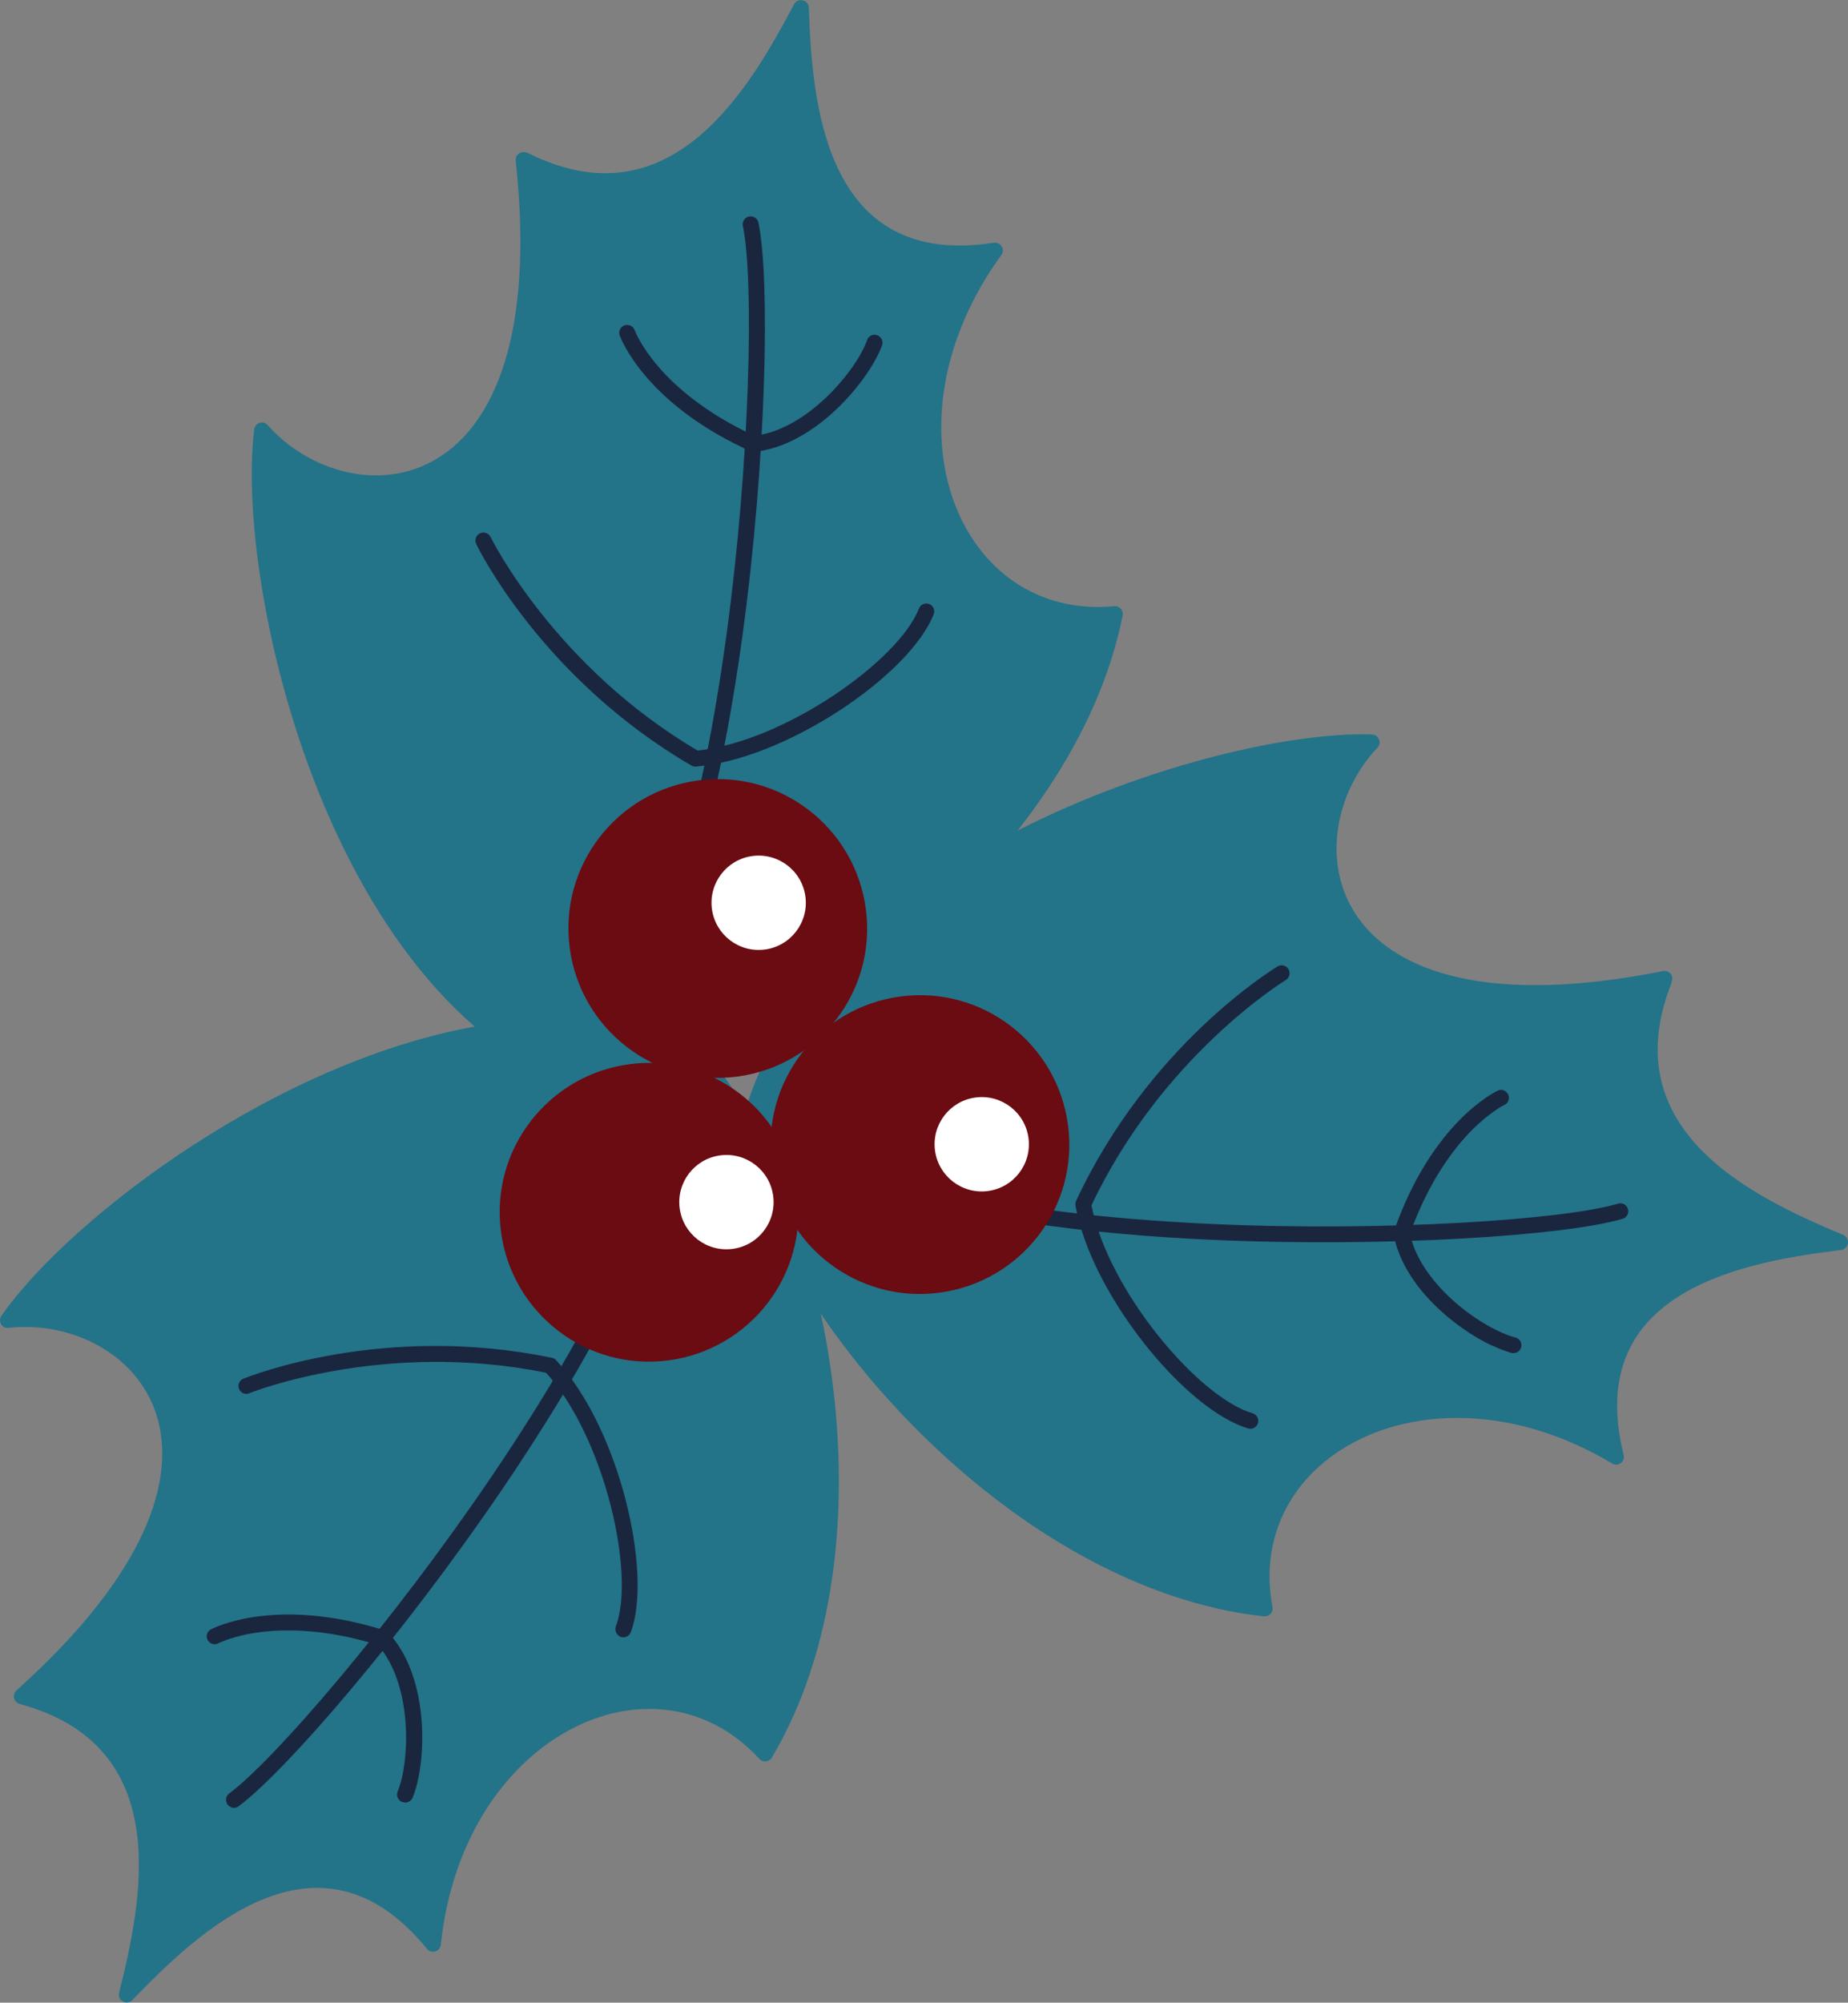
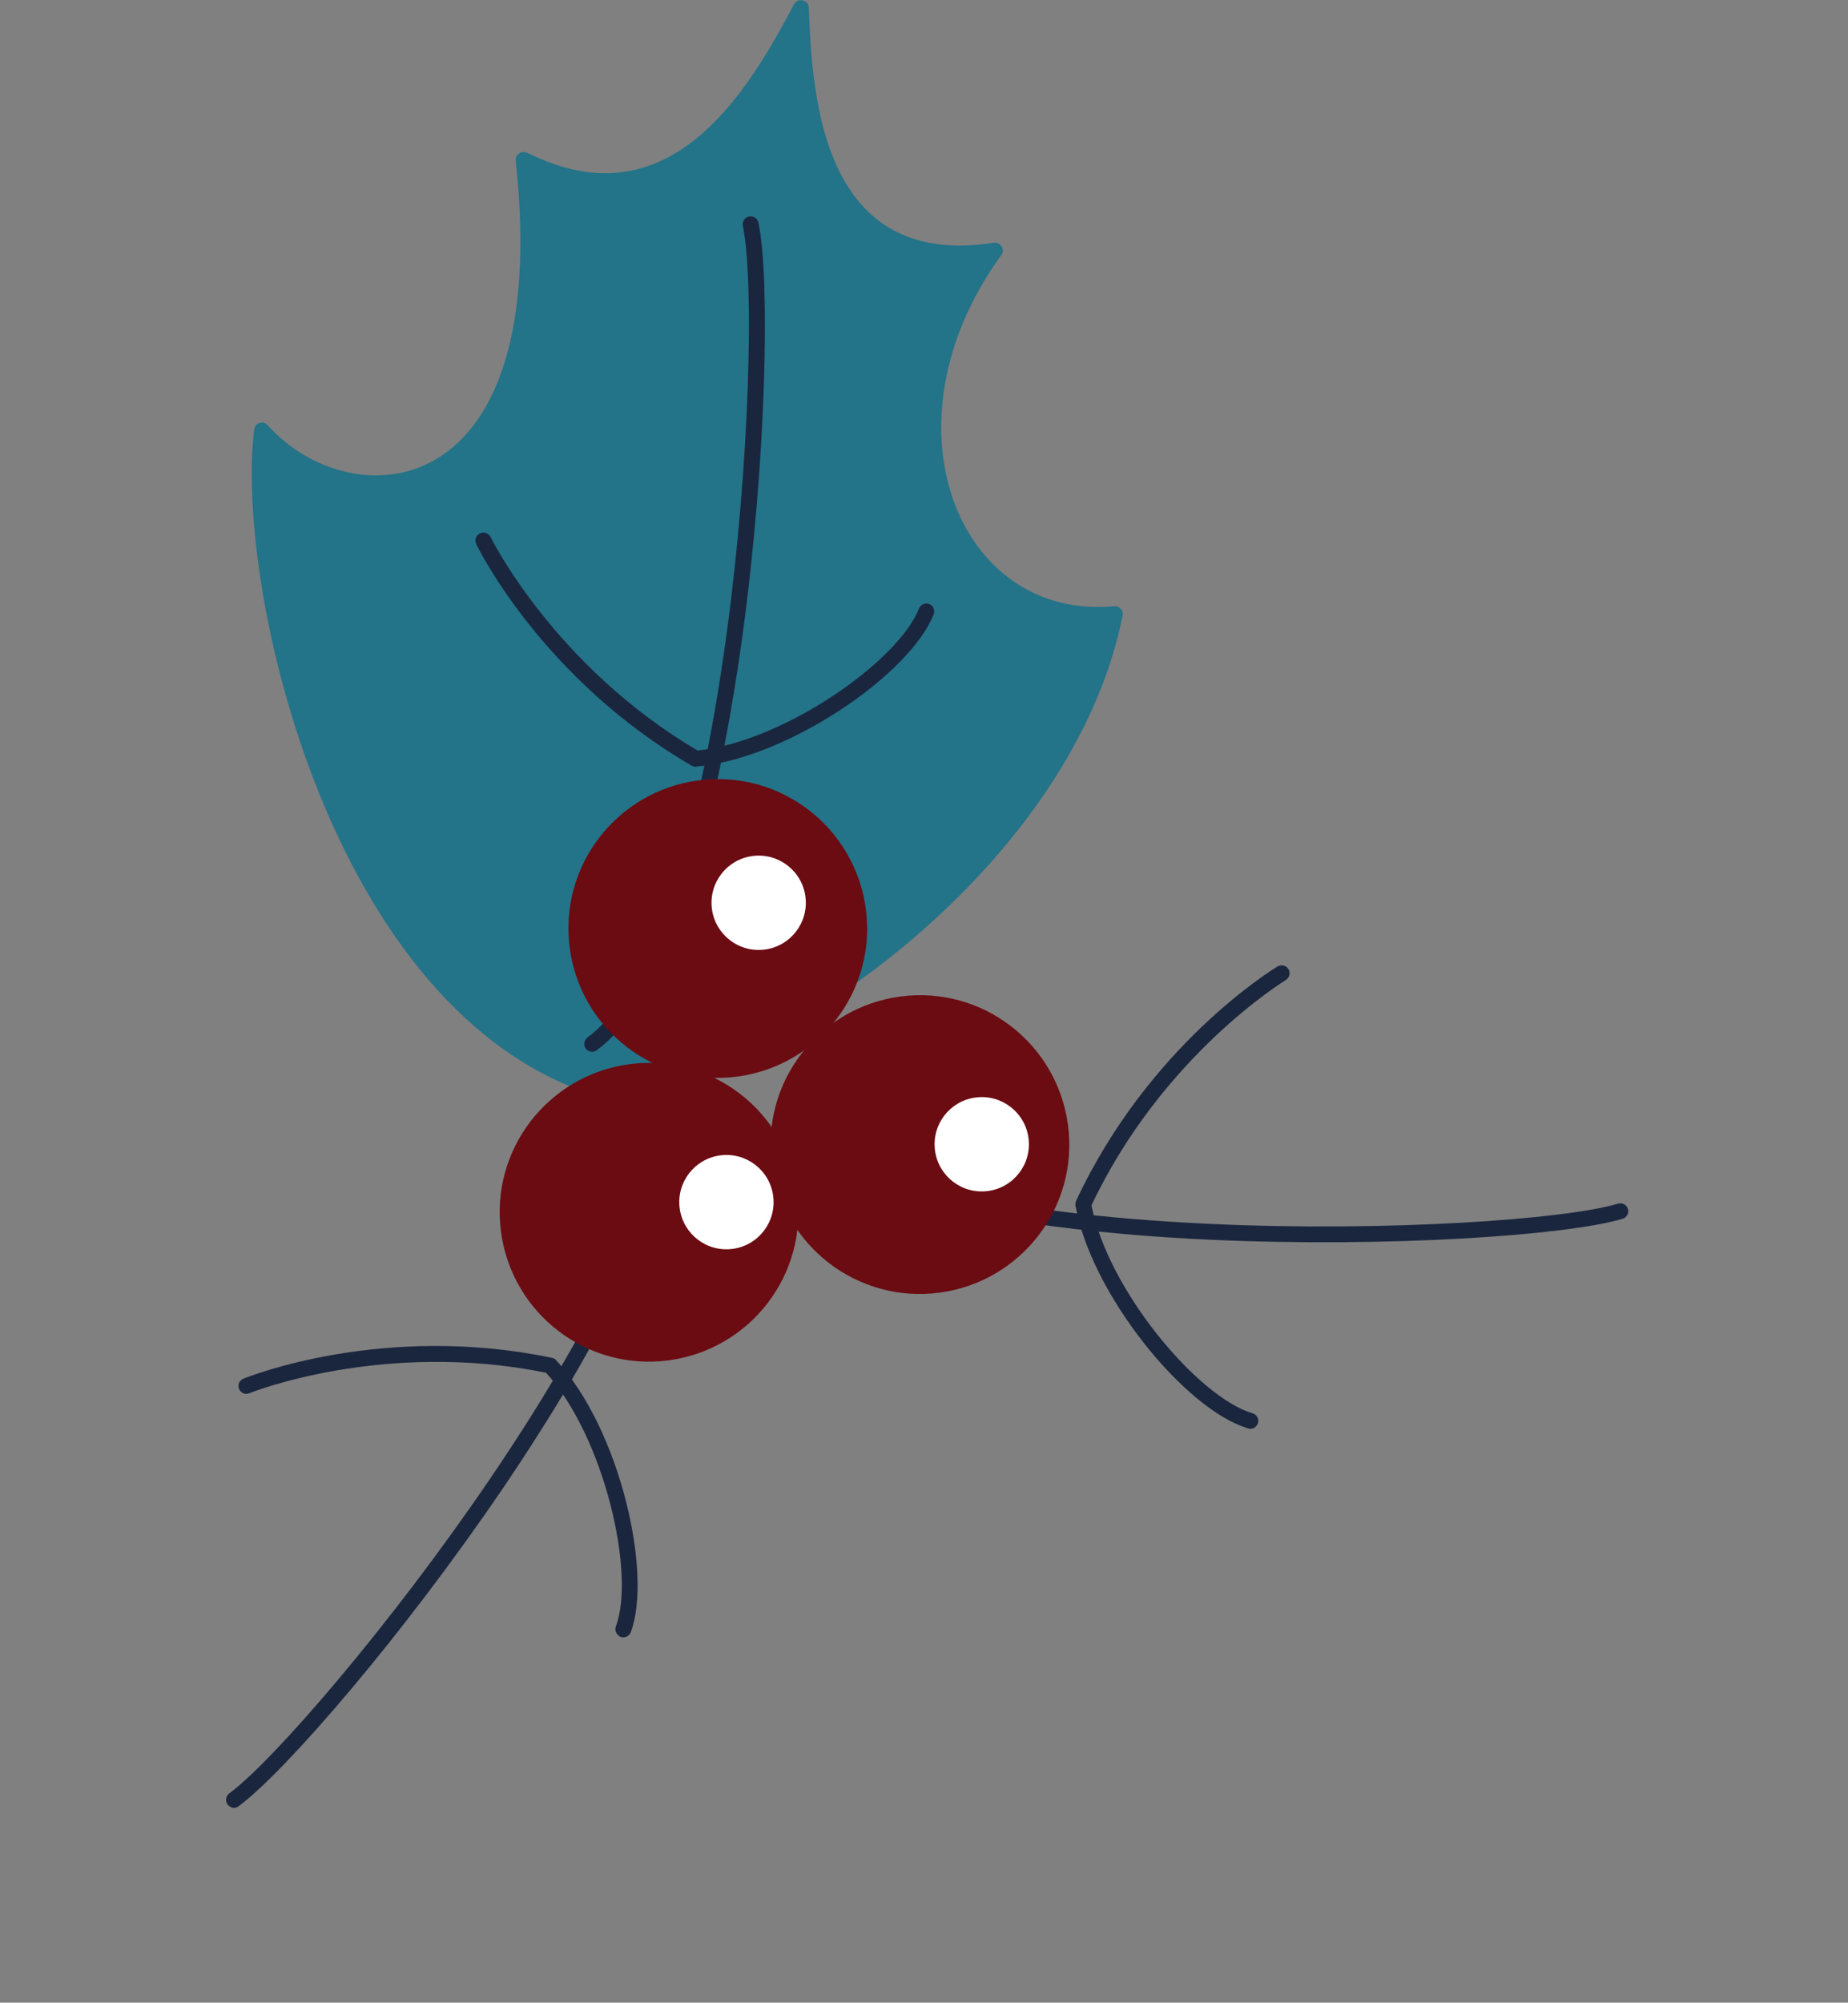
<svg xmlns="http://www.w3.org/2000/svg" id="Layer_2" data-name="Layer 2" viewBox="0 0 86.57 93.79">
  <rect x="0" y="0" width="86.57" height="93.79" fill="#808080" stroke="none" />
  <defs>
    <style>
      .cls-1 {
        fill: #1a263e;
      }

      .cls-1, .cls-2, .cls-3, .cls-4 {
        stroke-width: 0px;
      }

      .cls-2 {
        fill: #237389;
      }

      .cls-3 {
        fill: #fff;
      }

      .cls-4 {
        fill: #6b0b12;
      }
    </style>
  </defs>
  <g id="Layer_1-2" data-name="Layer 1">
-     <path class="cls-2" d="m78.32,45.99c-2.83,7.07,4.01,10.15,8.03,11.85.34.15.27.65-.1.7-4.3.54-12.14,1.77-10.19,9.6.08.32-.26.57-.54.4-8.46-5.06-17.26-.44-15.91,6.73.05.24-.16.45-.4.43-11.57-1.26-22.53-13.57-24.6-22.34-.01-.05-.01-.11,0-.17,2.7-12.82,22.28-19.05,29.66-18.79.31.01.47.38.26.61-3.95,4.17-2.85,13.71,13.37,10.47.29-.06.52.22.41.49" />
    <path class="cls-1" d="m39.51,54.95c4.6,2.19,12.34,2.89,17.16,3.11,8.35.38,16.74-.2,19.34-.98.2-.06.31-.27.25-.46-.06-.2-.27-.31-.46-.25-2.48.75-10.93,1.33-19.09.95-10.2-.47-17.09-2.18-19.41-4.81-.14-.15-.37-.17-.53-.03-.15.14-.17.37-.03.52.67.75,1.62,1.4,2.78,1.95" />
-     <path class="cls-1" d="m69.89,63.01c.34.16.65.28.92.35.2.05.4-.07.45-.27.05-.2-.07-.4-.27-.45-1.43-.36-4.42-2.39-4.94-4.86.87-2.44,2.02-3.94,2.83-4.78.89-.91,1.58-1.25,1.59-1.25.19-.09.27-.31.18-.49-.09-.19-.31-.27-.49-.18-.12.06-3.06,1.46-4.85,6.55-.02.06-.03.13-.02.19.43,2.39,2.85,4.37,4.58,5.19" />
    <path class="cls-1" d="m57.81,66.64c.23.11.45.19.66.26.2.06.4-.06.46-.25.06-.2-.06-.4-.25-.46-2.54-.74-6.77-5.75-7.55-9.74,3.32-7.02,9.04-10.51,9.1-10.55.18-.11.23-.33.13-.51-.11-.18-.33-.23-.51-.13-.24.15-6.03,3.68-9.44,10.98-.03.07-.04.15-.03.22.35,1.96,1.53,4.31,3.23,6.47,1.39,1.76,2.92,3.1,4.2,3.71" />
    <path class="cls-2" d="m24.68,7.14c6.79,3.45,10.47-3.09,12.52-6.94.18-.33.67-.21.69.16.15,4.33.68,12.25,8.66,11.01.32-.05.55.31.36.57-5.79,7.97-1.98,17.15,5.29,16.45.24-.02.44.2.39.44-2.28,11.41-15.53,21.23-24.44,22.51-.06,0-.11,0-.17-.01-12.53-3.83-16.99-23.89-16.07-31.22.04-.31.42-.44.63-.2,3.8,4.3,13.4,4.06,11.62-12.38-.03-.29.27-.5.53-.37" />
    <path class="cls-1" d="m27.58,49.22c.12.06.27.05.38-.04,4.04-2.97,6-13.43,6.82-19.4,1.13-8.29,1.3-16.69.75-19.35-.04-.2-.24-.33-.44-.29-.2.04-.33.24-.29.44.53,2.54.34,11.01-.76,19.1-1.38,10.11-3.69,16.83-6.52,18.91-.16.12-.2.35-.08.52.04.05.09.09.14.12" />
-     <path class="cls-1" d="m34.83,20.99c.1.05.19.09.29.14.06.03.12.04.19.03,2.88-.26,5.44-3.39,6.01-4.99.07-.19-.04-.41-.23-.47-.19-.07-.41.03-.47.23-.49,1.39-2.78,4.19-5.28,4.48-2.34-1.08-3.75-2.36-4.51-3.25-.83-.97-1.1-1.69-1.1-1.7-.07-.19-.28-.29-.48-.22-.19.07-.29.28-.22.47.05.13,1.14,3.06,5.8,5.27" />
    <path class="cls-1" d="m32.43,35.87c.06.03.13.04.19.03,1.98-.17,4.43-1.14,6.73-2.64,2.21-1.45,3.85-3.13,4.39-4.49.07-.19-.02-.41-.21-.48-.19-.07-.41.02-.48.21-.96,2.46-6.33,6.23-10.37,6.65-6.7-3.94-9.67-9.94-9.7-10-.09-.18-.31-.26-.5-.17-.18.09-.26.31-.17.5.12.26,3.13,6.33,10.09,10.38,0,0,.02,0,.03.01" />
-     <path class="cls-2" d="m.91,79.8c7.35,1.97,5.72,9.29,4.67,13.53-.09.36.36.61.62.34,3.01-3.12,8.7-8.66,13.8-2.4.21.25.61.14.65-.19,1.02-9.8,9.99-14.08,14.93-8.7.16.18.46.14.58-.07,5.93-10.01,2.64-26.17-3.14-33.08-.04-.04-.08-.08-.13-.1C21.01,43.62,4.28,55.56.07,61.62c-.18.26.02.61.33.57,5.7-.66,12.68,5.94.37,16.98-.22.19-.13.55.15.63" />
    <path class="cls-1" d="m10.8,84.63c.12.06.27.05.38-.04,2.18-1.61,7.68-7.97,12.38-14.89,3.39-4.99,8.92-14.08,7.9-18.99-.04-.2-.24-.33-.44-.29-.2.04-.33.24-.29.44.71,3.44-2.05,9.98-7.79,18.42-4.59,6.75-10.11,13.17-12.2,14.71-.16.12-.2.35-.08.52.04.05.09.09.14.11" />
-     <path class="cls-1" d="m18.82,84.39s.01,0,.02,0c.19.08.41-.01.49-.2.65-1.57.84-5.6-1.14-7.73-.04-.05-.1-.08-.16-.1-5.14-1.62-8.03-.11-8.15-.05-.18.1-.25.32-.15.5.1.18.32.25.5.15,0,0,.69-.36,1.95-.52,1.16-.15,3.05-.17,5.52.6,1.66,1.89,1.49,5.51.93,6.86-.08.18,0,.39.18.48" />
    <path class="cls-1" d="m29.04,76.65s.02,0,.03.01c.19.07.41-.03.48-.22,1.03-2.74-.51-9.53-3.5-12.74-.05-.06-.12-.09-.2-.11-7.89-1.64-14.18.87-14.45.98-.19.08-.28.29-.2.48.08.19.29.28.48.2.06-.03,6.29-2.51,13.9-.96,2.73,3.01,4.2,9.41,3.27,11.88-.07.18.02.38.19.47" />
    <path class="cls-4" d="m42.18,46.67c-3.83.51-6.53,4.02-6.02,7.85.51,3.83,4.02,6.53,7.85,6.02,3.83-.51,6.53-4.02,6.02-7.85s-4.02-6.53-7.85-6.02" />
    <path class="cls-3" d="m45.7,51.4c-1.21.16-2.06,1.27-1.9,2.48.16,1.21,1.27,2.06,2.48,1.9,1.21-.16,2.06-1.27,1.9-2.48-.16-1.21-1.27-2.06-2.48-1.9" />
    <path class="cls-4" d="m32.71,36.55c-3.83.51-6.53,4.02-6.02,7.85.51,3.83,4.02,6.53,7.85,6.02s6.53-4.02,6.02-7.85-4.02-6.53-7.85-6.02" />
    <path class="cls-4" d="m29.49,49.84c-3.83.51-6.53,4.02-6.02,7.85.51,3.83,4.02,6.53,7.85,6.02s6.53-4.02,6.02-7.85-4.02-6.53-7.85-6.02" />
    <path class="cls-3" d="m35.25,40.09c-1.21.16-2.06,1.27-1.9,2.48.16,1.21,1.27,2.06,2.48,1.9,1.21-.16,2.06-1.27,1.9-2.48-.16-1.21-1.27-2.06-2.48-1.9" />
    <path class="cls-3" d="m33.74,54.11c-1.21.16-2.06,1.27-1.9,2.48.16,1.21,1.27,2.06,2.48,1.9,1.21-.16,2.06-1.27,1.9-2.48-.16-1.21-1.27-2.06-2.48-1.9" />
  </g>
</svg>